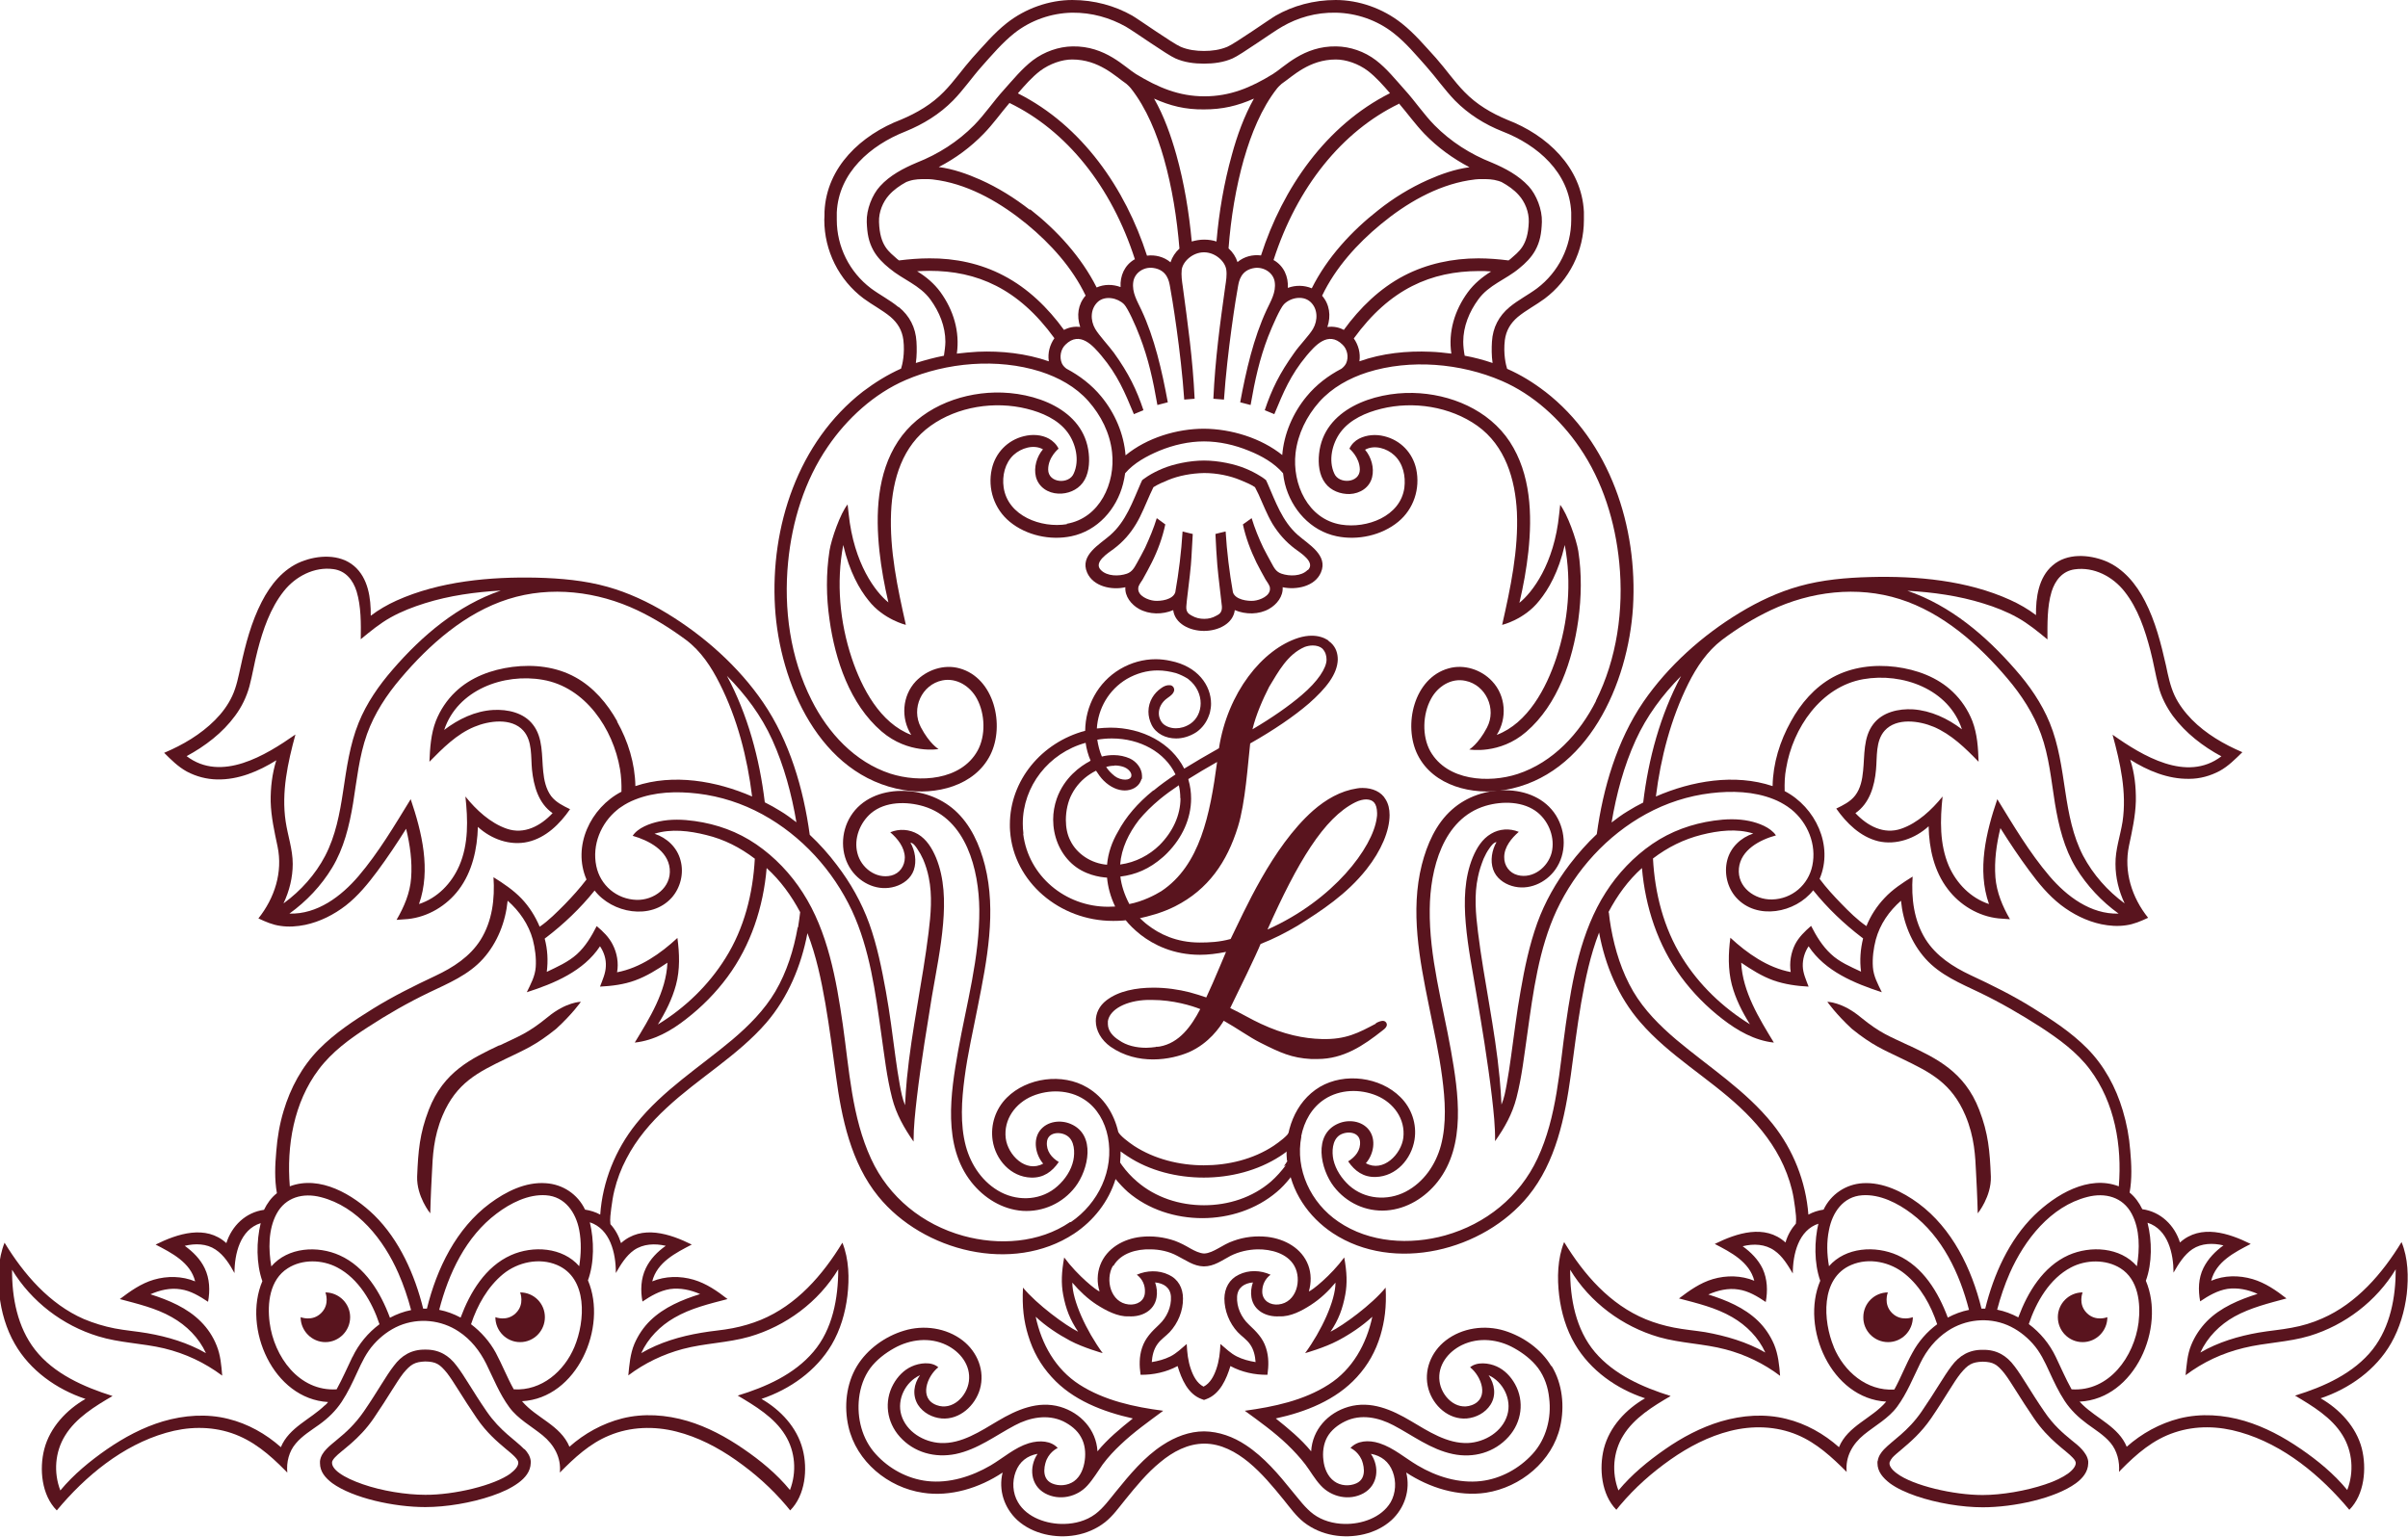
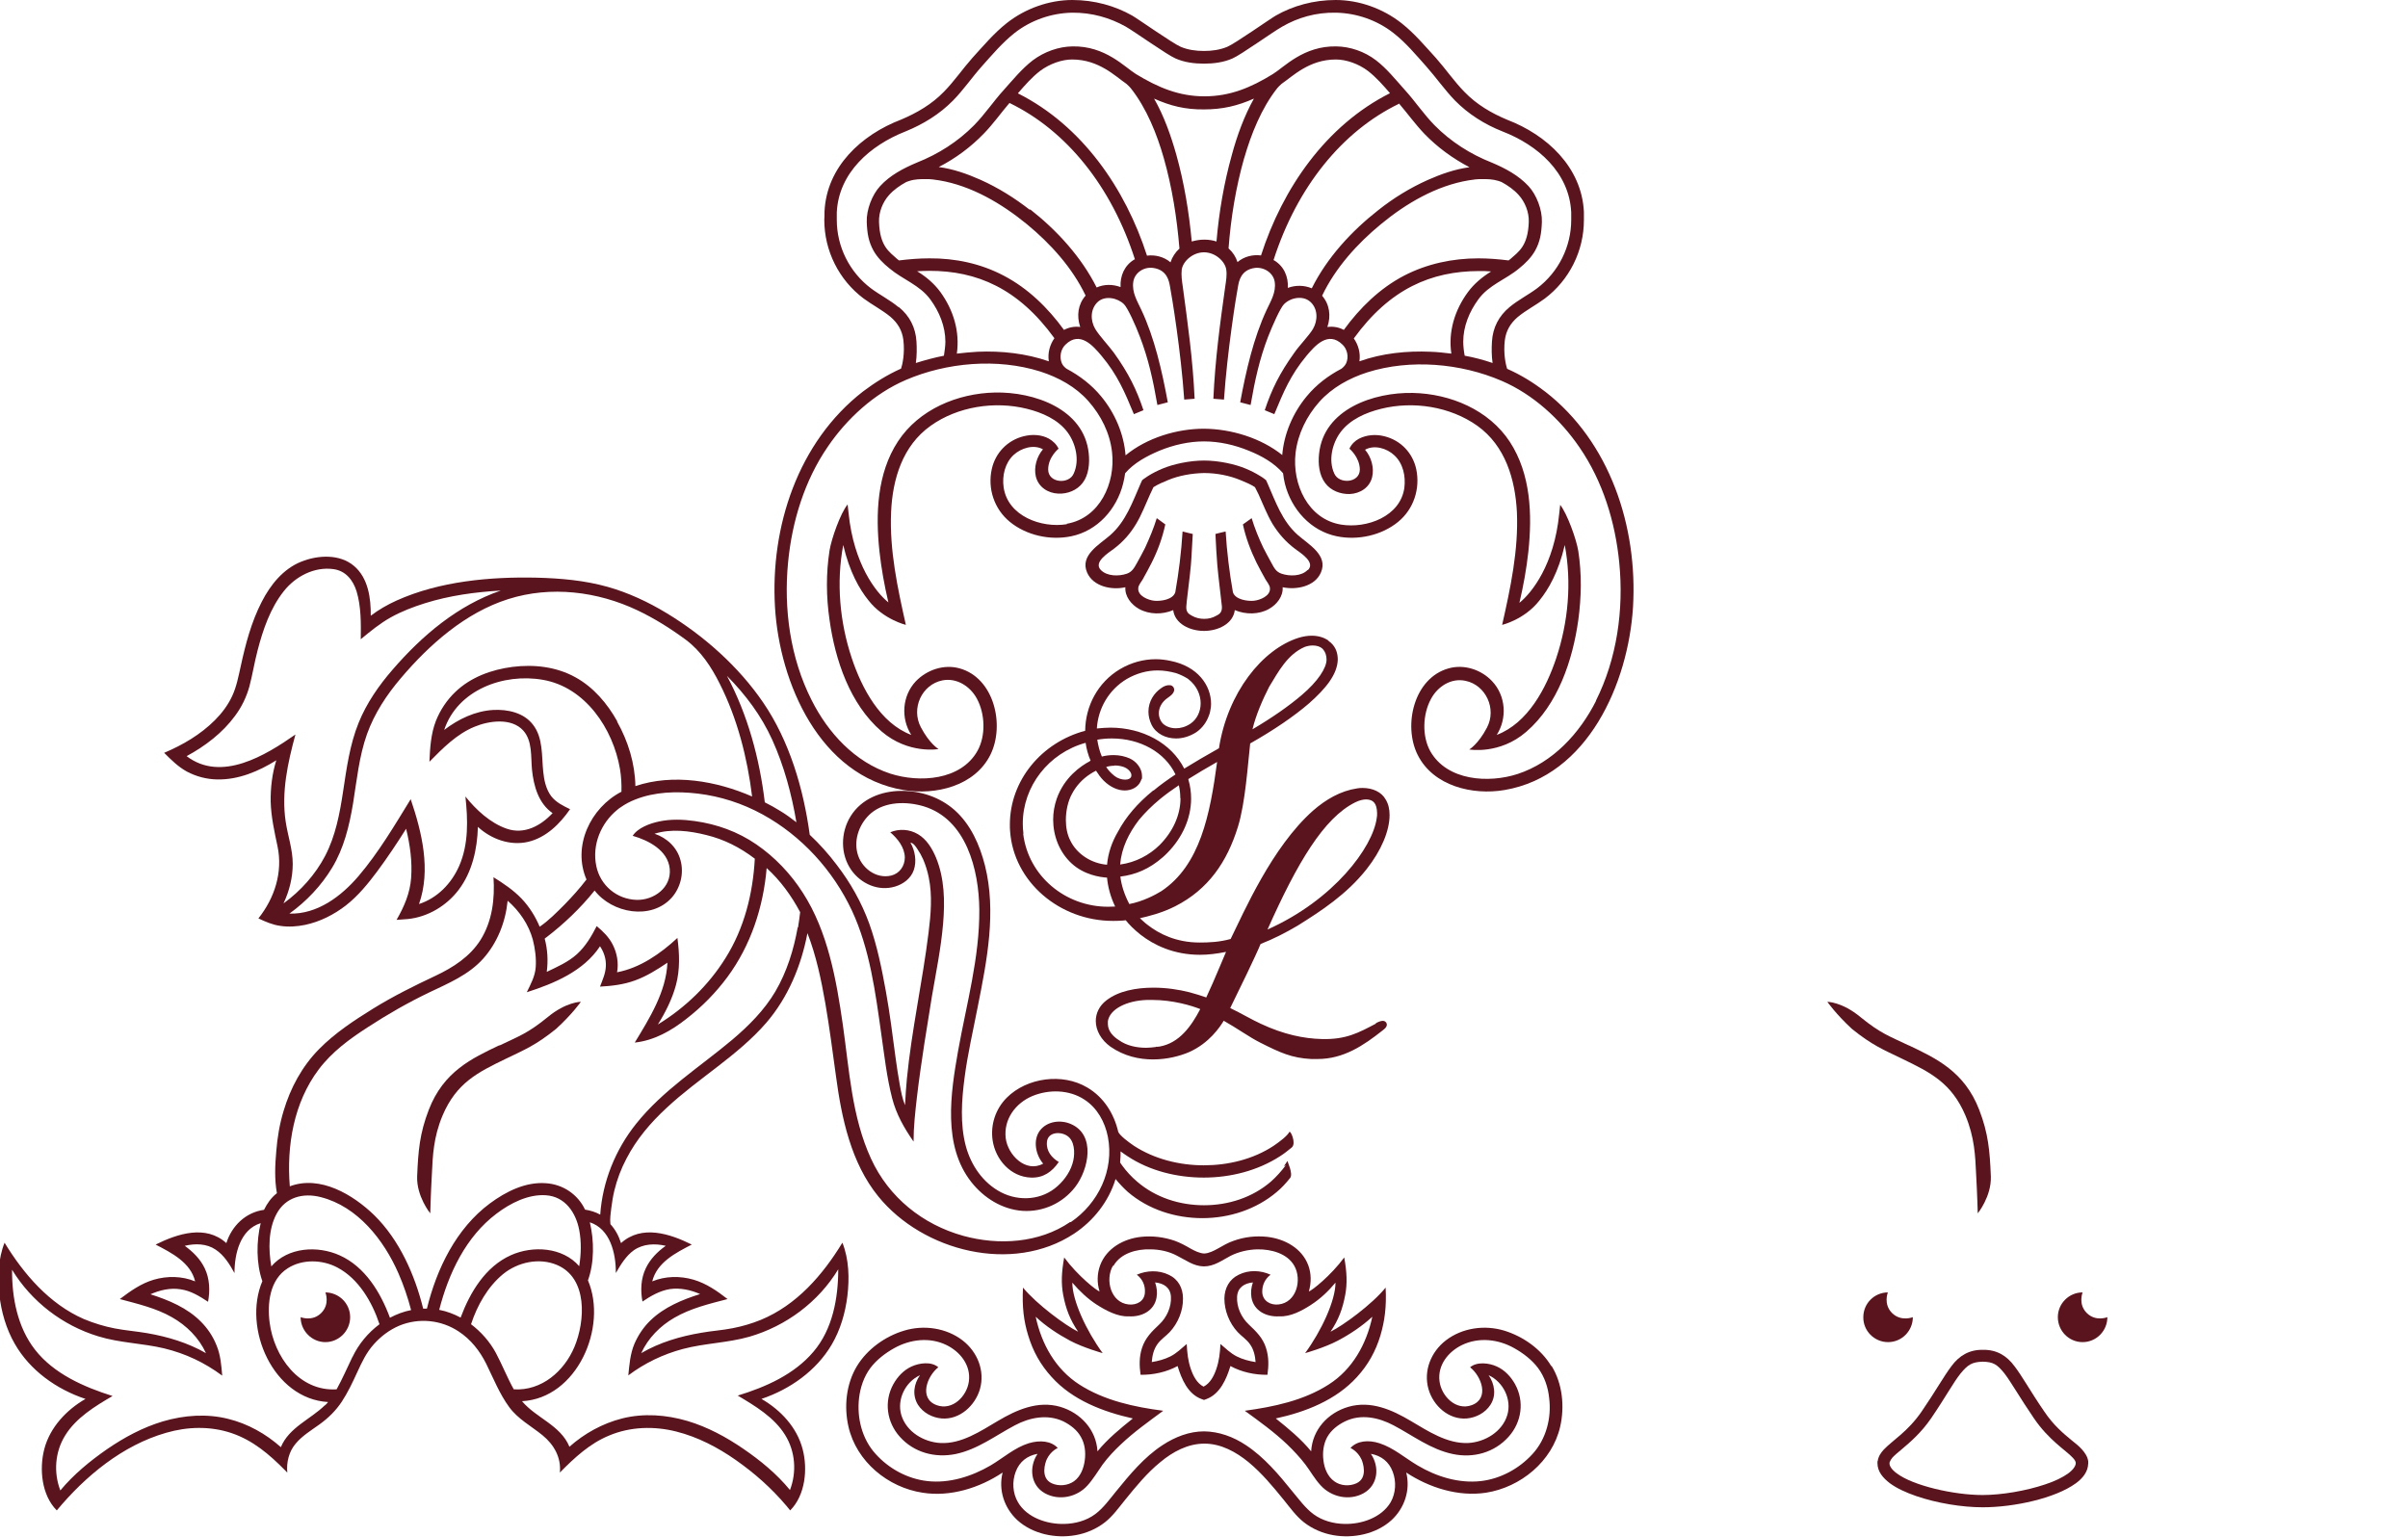
<svg xmlns="http://www.w3.org/2000/svg" width="115.74" height="73.87" viewBox="0 0 115.74 73.87" fill="#59141e">
  <path d="m62.38,25.72c-.75-.66-1.07-1.6-1.46-2.49-.03-.07-.07-.15-.07-.15,0,0-.16-.13-.27-.19-.22-.14-.46-.26-.7-.36-.52-.22-1.31-.39-2.01-.39h0c-.69,0-1.48.17-2,.39-.24.1-.48.22-.7.36-.11.07-.27.19-.27.19,0,0-.04.08-.07.15-.39.89-.71,1.83-1.46,2.49-.51.45-1.48.97-1.12,1.8.29.68,1.19.86,1.84.71-.03.44.28.83.65,1.04.5.28,1.14.28,1.65.06.08.65.79,1,1.48,1s1.4-.35,1.48-1c.52.22,1.16.22,1.65-.06.37-.21.68-.6.65-1.04.65.14,1.55-.03,1.84-.71.36-.83-.6-1.35-1.11-1.8Zm.47,1.68c-.3.31-.87.31-1.25.18-.27-.09-.36-.28-.49-.52-.13-.24-.27-.49-.39-.73-.22-.46-.41-.93-.56-1.42l-.42.3c.14.65.37,1.25.65,1.83.14.28.29.55.44.82.07.12.21.28.21.42.03.37-.48.57-.77.6-.3.03-.9-.05-1.01-.41-.17-.96-.29-1.95-.35-2.92-.11.02-.49.12-.49.12.03.59.05,1.02.09,1.49.04.51.21,1.83.22,1.99.02.29-.13.38-.25.44-.21.12-.39.16-.6.16s-.4-.04-.61-.16c-.12-.07-.27-.15-.25-.44,0-.16.18-1.48.22-1.99.04-.47.05-.9.09-1.49,0,0-.39-.09-.49-.12-.06.98-.18,1.96-.35,2.92-.11.36-.7.44-1.01.41-.29-.03-.8-.23-.77-.6,0-.14.14-.3.21-.42.15-.27.3-.54.44-.82.29-.58.51-1.18.65-1.83l-.41-.3c-.15.49-.35.96-.56,1.42-.12.25-.26.49-.39.73-.13.23-.23.43-.49.52-.38.13-.95.13-1.25-.18-.37-.38.38-.83.63-1.02.44-.33.79-.73,1.07-1.2.27-.45.45-.94.67-1.42.05-.1.16-.34.16-.34.22-.14.46-.24.7-.34.5-.21,1.13-.33,1.74-.34.61,0,1.24.13,1.74.34.24.1.49.2.7.34,0,0,.12.24.17.34.22.48.4.96.67,1.42.29.47.64.87,1.08,1.2.25.19,1,.64.63,1.02Z" />
  <path d="m74.27,18.83c-.57-.44-1.17-.81-1.83-1.1-.06-.18-.19-.72-.11-1.38.06-.46.27-.81.62-1.11.4-.33.87-.57,1.29-.88,1.19-.89,1.89-2.3,1.89-3.78,0-.13,0-.27,0-.4-.11-2.15-1.78-3.69-3.68-4.42-.77-.32-1.48-.74-2.06-1.34-.5-.51-.9-1.1-1.37-1.63-.53-.58-1.03-1.18-1.65-1.67C66.46.4,65.31,0,64.2,0c-1.06,0-2.06.28-2.88.75-.28.16-1.95,1.34-2.33,1.5-.36.15-.74.2-1.12.2-.38,0-.77-.05-1.12-.2-.38-.16-2.05-1.34-2.33-1.5C53.59.28,52.6,0,51.54,0c-1.1,0-2.25.4-3.15,1.11-.62.49-1.12,1.09-1.65,1.67-.47.53-.87,1.12-1.37,1.63-.58.6-1.3,1.02-2.06,1.34-1.91.73-3.58,2.27-3.68,4.42,0,.13,0,.27-.01.4,0,1.48.7,2.89,1.89,3.78.42.31.89.55,1.29.88.35.3.56.65.62,1.11.08.66-.05,1.2-.11,1.38-.65.29-1.26.67-1.83,1.1-3.13,2.43-4.46,6.51-4.23,10.37.22,3.65,2.15,8.11,6.18,8.79,1.54.26,3.42-.19,4.17-1.69.71-1.42.19-3.7-1.48-4.16-.75-.21-1.57.07-2.1.62-.66.7-.73,1.78-.22,2.58-1.5-.57-2.38-2.25-2.86-3.69-.58-1.74-.75-3.64-.41-5.44.3,1.29.78,2.13,1.22,2.67.71.91,1.79,1.17,1.79,1.17-.4-1.78-.79-3.59-.71-5.42.07-1.59.55-3.19,1.9-4.15,1.3-.93,3.08-1.2,4.62-.82.73.18,1.5.51,1.96,1.13.4.54.59,1.35.3,1.98-.22.54-1.23.47-1.23-.19,0-.6.5-1,.5-1-.1-.21-.27-.37-.46-.48-.36-.2-.81-.22-1.21-.12-.78.19-1.37.8-1.54,1.58-.21.94.12,1.92.86,2.53.8.66,1.95.91,2.96.7,1.26-.26,2.18-1.3,2.49-2.52.04-.17.08-.34.1-.51.43-.5,1.05-.83,1.64-1.08.68-.28,1.42-.45,2.15-.45.74,0,1.48.17,2.16.45.6.24,1.21.58,1.64,1.08.02.17.05.35.09.51.31,1.22,1.23,2.26,2.49,2.52,1.01.21,2.16-.04,2.96-.7.74-.61,1.06-1.59.86-2.53-.17-.78-.75-1.39-1.54-1.58-.4-.1-.84-.07-1.21.12-.19.1-.36.26-.46.48,0,0,.49.4.5,1,0,.66-1.01.72-1.23.19-.29-.63-.1-1.44.3-1.98.46-.62,1.23-.95,1.96-1.13,1.54-.38,3.31-.11,4.62.82,1.34.96,1.82,2.57,1.9,4.15.08,1.83-.31,3.65-.71,5.42,0,0,1.07-.25,1.79-1.17.44-.54.92-1.37,1.22-2.67.34,1.8.17,3.7-.41,5.44-.48,1.44-1.36,3.12-2.86,3.69.51-.8.44-1.88-.22-2.58-.52-.56-1.35-.83-2.09-.62-1.67.46-2.2,2.74-1.49,4.16.75,1.5,2.64,1.95,4.17,1.69,4.02-.68,5.95-5.14,6.18-8.79.23-3.86-1.1-7.95-4.23-10.37Zm-31.09-4.07c-.41-.34-.89-.58-1.32-.9-1.03-.78-1.64-2-1.64-3.29,0-.12,0-.24,0-.36.09-1.91,1.62-3.23,3.3-3.89.86-.35,1.64-.83,2.29-1.49.5-.51.9-1.1,1.38-1.64.5-.56.98-1.13,1.57-1.6.79-.62,1.77-.96,2.77-.98.96-.01,1.83.25,2.58.67.45.26,1.99,1.36,2.39,1.53.43.19.9.25,1.37.25.46,0,.94-.06,1.37-.25.4-.17,1.94-1.28,2.39-1.53.74-.43,1.62-.69,2.58-.67,1,.02,1.98.36,2.77.98.59.46,1.07,1.04,1.57,1.6.47.53.88,1.12,1.38,1.64.65.66,1.43,1.15,2.29,1.49,1.68.65,3.21,1.97,3.3,3.89,0,.12,0,.24,0,.36,0,1.29-.61,2.51-1.64,3.29-.43.32-.91.56-1.32.9-.52.43-.81.99-.85,1.66-.02.32-.02.69.03,1.03-.44-.15-.89-.27-1.34-.35-.04-.2-.07-.47-.07-.67,0-.74.29-1.44.72-2.03.51-.71,1.33-.96,1.97-1.5.3-.24.58-.52.77-.86.23-.42.3-.81.32-1.37.02-.59-.26-1.31-.64-1.72-.48-.52-1.12-.86-1.76-1.13-1.04-.41-1.98-1.01-2.76-1.8-.52-.53-.93-1.15-1.43-1.7-.44-.49-.86-1.02-1.38-1.42-.56-.43-1.25-.66-1.91-.67-1.58-.03-2.51,1-3.05,1.33-1.07.66-2.07,1.07-3.29,1.07-1.22,0-2.22-.42-3.29-1.07-.54-.33-1.47-1.36-3.05-1.33-.66.01-1.35.25-1.91.67-.53.41-.95.93-1.39,1.42-.5.55-.91,1.17-1.43,1.7-.78.79-1.72,1.39-2.76,1.8-.64.27-1.29.61-1.76,1.13-.38.41-.66,1.13-.64,1.72.02.56.09.95.32,1.37.19.34.47.62.77.86.64.54,1.46.8,1.97,1.5.43.59.72,1.29.72,2.03,0,.19-.04.47-.07.67-.46.09-.9.21-1.35.35.05-.34.05-.71.03-1.03-.04-.67-.33-1.24-.85-1.66Zm26.58,2.24c-.34-.04-.67-.08-1-.09-1.13-.05-2.33.07-3.42.46.06-.39-.05-.79-.27-1.1,1.74-2.4,3.73-3.23,6.01-3.24.2,0,.4,0,.59.02-.43.27-.82.59-1.12,1-.63.86-.95,1.9-.79,2.96Zm-6.21-2.79c.64-1.34,1.69-2.5,2.82-3.43,1.21-1,2.66-1.85,4.22-2.11.23-.04.42-.06.61-.06.3,0,.54,0,.83.09.05.02.08.03.14.05.31.17.6.37.83.63.29.32.5.81.48,1.3-.04,1.15-.49,1.42-.88,1.77-.03.02-.06.05-.09.07-.48-.06-.97-.1-1.45-.1-1.24,0-2.47.26-3.57.83-1.17.61-2.13,1.55-2.9,2.61-.22-.12-.49-.18-.79-.14.18-.53.11-1.09-.26-1.51Zm-5.68-2.69h0c-.21,0-.41.04-.59.09-.13-1.41-.36-2.81-.74-4.17-.26-.92-.59-1.86-1.07-2.7.78.35,1.5.53,2.4.52.89,0,1.61-.17,2.4-.52-.47.84-.81,1.78-1.06,2.7-.38,1.36-.62,2.76-.74,4.17-.18-.06-.38-.09-.59-.09h0Zm-5.94,4.2c-.3-.04-.56.02-.79.14-.77-1.06-1.73-2-2.9-2.61-1.1-.58-2.33-.84-3.57-.83-.49,0-.97.04-1.46.1-.03-.02-.06-.05-.09-.07-.38-.35-.83-.61-.87-1.77-.02-.49.19-.98.48-1.3.23-.26.52-.46.83-.63.07-.02.09-.03.14-.05.28-.09.53-.09.83-.09.19,0,.38.02.61.06,1.56.26,3.01,1.12,4.22,2.11,1.14.94,2.18,2.09,2.82,3.43-.37.42-.44.97-.26,1.51Zm-1.52,1.65c-1.09-.38-2.28-.51-3.42-.46-.33.02-.67.05-1,.09.15-1.06-.16-2.09-.79-2.96-.3-.41-.69-.74-1.12-1,.2-.01.4-.02.59-.02,2.28,0,4.27.84,6.01,3.24-.22.31-.33.71-.27,1.1Zm-.91-7.28c-.73-.57-1.53-1.07-2.38-1.45-.63-.28-1.31-.52-2-.61.8-.41,1.53-.95,2.16-1.6.45-.46.82-.99,1.24-1.48,2.73,1.32,4.9,4,6.03,7.52,0,0-.01,0-.02,0-.48.28-.7.79-.67,1.33-.38-.14-.79-.14-1.15.02-.74-1.47-1.91-2.75-3.2-3.76Zm-.57-5.61c.33-.38.66-.76,1.06-1.07.47-.35,1.06-.55,1.54-.55,1.29,0,2.08.81,2.61,1.17.09.08.17.16.21.21.76.96,1.26,2.21,1.59,3.37.4,1.41.63,2.88.75,4.34-.2.18-.35.41-.43.66-.32-.27-.74-.37-1.13-.32-1.04-3.23-3.12-6.25-6.2-7.8Zm10.87,3.13c.33-1.15.83-2.41,1.59-3.37.04-.05.12-.13.21-.21.53-.36,1.32-1.17,2.61-1.17.48,0,1.08.2,1.54.55.4.31.73.69,1.06,1.07-3.08,1.55-5.16,4.57-6.2,7.8-.4-.05-.81.05-1.13.32-.08-.25-.22-.47-.43-.66.11-1.46.35-2.93.75-4.34Zm7.43-2.65c.42.49.79,1.01,1.24,1.48.63.65,1.36,1.18,2.16,1.6-.69.09-1.37.33-2,.61-.85.38-1.65.87-2.38,1.45-1.29,1.01-2.46,2.28-3.2,3.76-.36-.15-.77-.16-1.15-.02.03-.54-.19-1.05-.67-1.33,0,0-.01,0-.02,0,1.13-3.52,3.3-6.2,6.03-7.52Zm-15.95,20.24c-1.23.2-2.84-.39-3.04-1.77-.08-.55.06-1.17.48-1.56.36-.33.96-.52,1.41-.27-.3.35-.45.87-.34,1.32.13.5.58.79,1.08.81.44.02.9-.16,1.17-.52.29-.38.34-.94.29-1.41-.22-2.15-2.64-2.97-4.51-2.93-1.8.04-3.65.81-4.66,2.35-1.01,1.54-1.08,3.5-.89,5.28.09.83.24,1.65.43,2.46-.61-.49-1.66-1.85-1.91-4.26l-.05-.45c-.35.43-.78,1.66-.87,2.22-.17,1.1-.16,2.22,0,3.32.27,1.94.98,4.06,2.5,5.37,1.29,1.11,2.74.85,2.74.85,0,0-.43-.25-.85-1.05-.48-.91.05-2.05,1.03-2.25.69-.14,1.34.28,1.66.87.4.73.44,1.79.03,2.52-.8,1.42-2.79,1.54-4.19,1.09-1.71-.56-2.99-1.96-3.78-3.53-1.03-2.03-1.35-4.39-1.13-6.64.19-1.96.79-3.92,1.91-5.55.92-1.35,2.23-2.55,3.74-3.2,1.97-.85,4.41-1.06,6.47-.41.87.28,1.7.73,2.31,1.42.61.69,1.04,1.54,1.14,2.46.17,1.48-.59,3.17-2.18,3.44Zm10.37-3.31c-1.04-.84-2.48-1.27-3.78-1.28h0c-1.29,0-2.74.43-3.77,1.28-.08-1.03-.51-2.03-1.17-2.83-.46-.56-1.04-1-1.66-1.33-.06-.04-.17-.13-.23-.26-.13-.3-.06-.68.17-.9.7-.69,1.34.07,1.73.53.78.93,1.12,1.75,1.56,2.81l.46-.19c-.33-.99-.71-1.77-1.42-2.76-.25-.34-.72-.84-.9-1.15-.24-.41-.24-.97.14-1.31.35-.3.94-.18,1.25.13.18.19.55,1,.76,1.56.41,1.07.63,2.07.84,3.28l.5-.13c-.28-1.52-.64-3.1-1.27-4.44-.2-.43-.46-.84-.39-1.34.06-.45.51-.74.95-.68.69.09.77.66.81.86.1.52.53,3.14.69,5.47l.5-.04c-.09-1.93-.33-3.6-.57-5.39-.04-.27-.08-.55-.05-.82.06-.4.53-.83,1.07-.83.54,0,1.01.43,1.07.83.04.27-.01.55-.05.82-.25,1.79-.48,3.46-.57,5.39l.51.04c.16-2.33.58-4.95.68-5.47.04-.2.12-.77.81-.86.44-.05.89.24.95.68.07.5-.19.91-.39,1.34-.63,1.35-.99,2.93-1.27,4.44l.5.13c.21-1.21.43-2.21.84-3.28.22-.56.58-1.37.76-1.56.31-.32.9-.44,1.26-.13.38.33.38.9.14,1.31-.18.31-.66.8-.9,1.15-.71.99-1.09,1.77-1.42,2.76l.46.19c.44-1.06.77-1.87,1.55-2.81.39-.46,1.03-1.22,1.73-.53.23.22.31.6.17.9-.06.12-.17.22-.23.26-.63.33-1.2.76-1.67,1.33-.66.8-1.09,1.8-1.17,2.83Zm15.07,11.79c-.79,1.57-2.07,2.97-3.78,3.53-1.39.45-3.38.33-4.19-1.09-.41-.73-.37-1.79.03-2.52.32-.6.97-1.02,1.66-.87.97.2,1.51,1.34,1.03,2.25-.42.8-.85,1.05-.85,1.05,0,0,1.46.26,2.74-.85,1.52-1.31,2.23-3.44,2.5-5.37.15-1.1.17-2.22,0-3.32-.09-.56-.53-1.79-.87-2.22l-.05.45c-.24,2.41-1.3,3.77-1.91,4.26.19-.81.34-1.63.43-2.46.19-1.78.12-3.73-.89-5.28-1.01-1.54-2.86-2.31-4.66-2.35-1.87-.04-4.29.77-4.51,2.93-.05.47,0,1.02.3,1.41.27.36.73.53,1.17.52.5-.02.96-.31,1.08-.81.11-.45-.04-.97-.34-1.32.45-.25,1.05-.07,1.41.27.42.39.55,1,.48,1.56-.19,1.38-1.81,1.97-3.04,1.77-1.6-.26-2.36-1.96-2.19-3.44.11-.92.53-1.77,1.14-2.46.62-.69,1.44-1.14,2.31-1.42,2.06-.65,4.49-.44,6.46.41,1.51.65,2.82,1.85,3.74,3.2,1.12,1.63,1.72,3.59,1.91,5.55.22,2.25-.11,4.61-1.13,6.64Z" />
  <path d="m74.56,65.67c-.49-.82-1.35-1.42-2.25-1.7-.95-.29-2.03-.14-2.82.47-.71.55-1.08,1.46-.83,2.34.23.8.97,1.48,1.84,1.41.45-.04.89-.27,1.14-.66.29-.45.2-1-.09-1.42.7.32,1.12,1.16.9,1.91-.24.81-1.08,1.31-1.89,1.35-1,.04-1.92-.57-2.75-1.06-.91-.54-1.92-.99-3-.68-.99.29-1.73,1.1-1.79,2.14-.49-.6-1.1-1.1-1.7-1.58,1.43-.31,2.89-.88,3.9-1.99.54-.59.9-1.24,1.13-2,.2-.68.3-1.37.25-2.3-.66.81-2.04,1.82-2.65,2.12.39-.58.58-1.09.71-1.78.1-.54.08-1.08-.05-1.79-.64.87-1.57,1.61-1.7,1.63.12-.41.12-.86-.03-1.26-.31-.82-1.13-1.26-1.96-1.36-.55-.06-1.11,0-1.63.19-.27.09-.5.23-.75.37-.2.11-.43.23-.66.24-.23-.01-.46-.13-.66-.24-.24-.14-.48-.27-.75-.37-.52-.18-1.08-.25-1.63-.19-.83.09-1.65.54-1.96,1.36-.15.4-.16.85-.03,1.26-.13-.02-1.06-.76-1.7-1.63-.13.71-.15,1.25-.05,1.79.13.69.33,1.2.72,1.78-.61-.3-1.99-1.32-2.65-2.12-.05.93.04,1.62.25,2.3.23.76.59,1.41,1.13,2,1,1.11,2.47,1.67,3.9,1.99-.6.48-1.21.98-1.7,1.58-.06-1.04-.81-1.85-1.79-2.14-1.07-.31-2.09.14-3,.68-.83.49-1.75,1.11-2.75,1.06-.81-.04-1.65-.54-1.89-1.35-.22-.75.2-1.59.9-1.91-.3.42-.38.96-.1,1.42.25.39.69.62,1.14.66.87.07,1.61-.62,1.84-1.41.25-.88-.12-1.79-.83-2.34-.79-.61-1.88-.76-2.82-.47-.9.27-1.76.88-2.26,1.7-.52.86-.63,1.94-.41,2.91.38,1.68,1.9,2.93,3.57,3.18,1.33.21,2.73-.23,3.84-.97-.21.84.08,1.71.71,2.29.74.67,1.84.89,2.8.72.51-.09,1-.3,1.41-.62.38-.3.67-.71.97-1.08.52-.64,1.05-1.29,1.69-1.81.6-.5,1.32-.89,2.12-.89.8,0,1.52.4,2.12.89.64.53,1.17,1.17,1.69,1.81.3.37.59.78.97,1.08.41.32.9.53,1.41.62.96.17,2.06-.05,2.8-.72.63-.58.92-1.45.71-2.29,1.11.73,2.5,1.17,3.83.97,1.67-.26,3.19-1.51,3.57-3.18.22-.97.11-2.06-.41-2.91Zm-21.04-4.82c.35-.61,1.12-.81,1.77-.79.44,0,.9.1,1.29.31.42.21.79.5,1.28.51h0s0,0,0,0h0c.5,0,.87-.29,1.29-.51.4-.2.85-.3,1.29-.31.65-.01,1.43.19,1.77.79.38.67.11,1.77-.76,1.86-.39.04-.76-.17-.78-.59-.01-.33.13-.64.4-.84-.48-.22-1.05-.24-1.53,0-.46.22-.68.65-.69,1.14,0,.59.24,1.19.64,1.62.19.2.43.35.59.58.18.25.25.56.27.86-.31-.05-.62-.13-.9-.27-.3-.15-.54-.39-.79-.6-.02.42-.06.81-.2,1.21-.11.32-.29.68-.61.84-.32-.16-.5-.52-.61-.84-.14-.4-.18-.79-.2-1.21-.25.21-.49.45-.79.6-.28.14-.59.22-.89.27.02-.3.09-.61.27-.86.16-.23.4-.38.59-.58.4-.43.65-1.03.64-1.62,0-.5-.23-.93-.69-1.14-.48-.23-1.05-.21-1.53,0,.27.2.41.51.39.84-.01.42-.38.63-.78.59-.87-.09-1.14-1.19-.76-1.86Zm-5.91,9.6c-.91.53-1.98.87-3.04.75-.95-.11-1.84-.59-2.48-1.3-.66-.72-.91-1.74-.8-2.69.06-.51.23-1.02.54-1.44.3-.4.72-.72,1.15-.96.77-.43,1.71-.54,2.51-.15.66.32,1.18.97,1.08,1.74-.09.72-.79,1.43-1.55,1.15-.87-.32-.46-1.4.08-1.82-.33-.29-.91-.21-1.28-.04-.38.17-.68.49-.88.85-.46.83-.32,1.83.31,2.53.68.76,1.69,1.03,2.68.83,1.06-.22,1.92-.89,2.85-1.38.71-.38,1.57-.55,2.33-.19.34.17.67.42.85.76.19.33.23.74.18,1.11-.05.38-.2.78-.52,1.01-.3.21-.72.25-1.06.1-.58-.26-.31-1.02-.25-1.15.19-.41.53-.55.53-.55-.31-.34-.85-.39-1.39-.23-.68.21-1.23.71-1.84,1.07Zm19.23,1.77c-.44.74-1.4,1.06-2.22,1.04-.53-.01-1.07-.16-1.49-.47-.4-.3-.69-.71-1.01-1.09-.66-.82-1.36-1.65-2.24-2.23-.6-.4-1.29-.65-2-.66h0c-.71,0-1.39.26-2,.66-.89.58-1.58,1.42-2.24,2.23-.31.38-.61.8-1,1.09-.43.32-.97.46-1.49.47-.82.02-1.79-.3-2.22-1.04-.26-.44-.29-1-.11-1.47.18-.48.55-.77,1.05-.86-.42.63-.35,1.51.36,1.9.68.37,1.54.18,2.04-.38.28-.31.49-.67.73-1.01.26-.35.56-.67.87-.96.63-.6,1.34-1.1,2.04-1.62-1.39-.18-2.83-.49-4.03-1.26-1.15-.74-1.82-1.95-2.1-3.26.48.45,1.07.84,1.65,1.15.64.34,1.57.6,1.57.6-.79-1.08-1.46-2.53-1.46-3.39.35.41.74.78,1.19,1.07.43.27,1,.58,1.52.55.6.04,1.23-.25,1.34-.91.04-.24.01-.49-.07-.72.41.04.73.24.76.68.03.5-.2,1-.56,1.34-.36.34-.67.64-.83,1.13-.14.43-.13.85-.07,1.29.61.01,1.25-.13,1.78-.42.19.62.49,1.35,1.16,1.59l.11.04.11-.04c.66-.24.97-.97,1.16-1.59.53.29,1.17.43,1.78.42.06-.44.07-.86-.07-1.29-.15-.48-.47-.79-.83-1.13-.36-.34-.59-.84-.56-1.34.03-.44.35-.64.76-.68-.08.23-.11.48-.07.72.11.66.74.95,1.34.91.53.03,1.09-.27,1.52-.55.45-.29.84-.66,1.18-1.07,0,.86-.67,2.31-1.46,3.39,0,0,.93-.26,1.57-.6.59-.31,1.17-.7,1.66-1.15-.28,1.31-.95,2.53-2.1,3.26-1.2.77-2.64,1.07-4.03,1.26.7.51,1.41,1.02,2.04,1.62.31.3.61.62.87.96.25.33.45.7.74,1.01.51.56,1.37.75,2.05.38.71-.39.79-1.27.36-1.9.5.09.87.38,1.05.86.18.47.15,1.03-.1,1.47Zm6.82-2.32c-.64.7-1.53,1.19-2.48,1.3-1.06.12-2.13-.21-3.04-.75-.61-.36-1.16-.85-1.84-1.07-.53-.17-1.07-.12-1.39.23,0,0,.34.14.53.55.06.13.33.89-.25,1.15-.34.15-.76.12-1.06-.1-.32-.23-.48-.63-.52-1.01-.05-.37,0-.78.18-1.11.19-.34.51-.59.86-.76.76-.37,1.61-.19,2.33.19.93.49,1.79,1.16,2.85,1.38.99.21,2-.07,2.68-.83.63-.7.77-1.7.31-2.53-.2-.36-.5-.68-.88-.85-.37-.17-.95-.24-1.28.04.54.42.95,1.5.08,1.82-.76.28-1.46-.43-1.55-1.15-.1-.77.42-1.42,1.08-1.74.81-.39,1.75-.28,2.51.15.43.24.85.56,1.15.96.31.42.48.93.53,1.44.12.95-.14,1.97-.8,2.69Z" />
  <path d="m91.74,50.25c1.32.63,2.68,1.26,3.39,3.1.44,1.14.51,1.98.56,3.21.03.96-.63,1.77-.63,1.77,0,0-.02-.86-.08-1.92-.04-.83-.07-1.73-.51-2.78-.67-1.58-1.7-2.08-3.04-2.73-.93-.45-1.44-.65-2.42-1.44-.76-.7-1.18-1.3-1.18-1.3,0,0,.71,0,1.6.74.97.79,1.38.91,2.32,1.36Z" />
  <path d="m100.1,62.13s-.23.56.2.99c.43.43.99.2.99.2,0,.66-.53,1.2-1.19,1.2s-1.19-.54-1.19-1.2.54-1.19,1.19-1.19Z" />
  <path d="m90.74,62.13s-.23.56.2.99c.43.43,1,.2,1,.2,0,.66-.53,1.2-1.19,1.2s-1.2-.54-1.19-1.2c0-.66.53-1.19,1.19-1.19Z" />
  <path d="m90.24,70.24s0,.07,0,.1c0,.41.27.71.59.96.34.25.78.45,1.27.62.99.34,2.2.54,3.2.54,1.5,0,3.48-.43,4.47-1.15.33-.24.59-.55.6-.96,0-.03,0-.07,0-.1-.03-.23-.16-.41-.3-.57-.14-.16-.32-.3-.52-.46-.39-.32-.86-.72-1.29-1.36-.68-.99-1.06-1.7-1.44-2.19-.37-.5-.85-.79-1.51-.78-.66-.01-1.14.28-1.51.78-.38.5-.76,1.2-1.44,2.19-.66.96-1.38,1.37-1.81,1.82-.14.15-.27.33-.3.57Zm.58.1v-.03s.04-.12.14-.24c.1-.11.27-.25.46-.41.39-.33.92-.78,1.4-1.48.69-1.01,1.08-1.74,1.42-2.16.35-.42.54-.54,1.05-.56.52.01.7.13,1.05.56.33.43.73,1.15,1.42,2.16.72,1.06,1.55,1.55,1.86,1.89.11.11.14.19.15.24,0,0,0,.02,0,.03,0,.11-.09.29-.36.49-.26.19-.65.38-1.11.53-.92.31-2.09.51-3.01.51-1.38,0-3.34-.45-4.12-1.04-.26-.19-.36-.37-.35-.49Z" />
-   <path d="m61.89,55.83c.14,1.42.99,2.67,2.17,3.45,2.94,1.94,7.25.85,9.4-1.79,1.32-1.62,1.76-3.78,2.04-5.8.16-1.17.3-2.33.5-3.49.2-1.14.44-2.29.86-3.37.29,1.57.92,3.09,1.98,4.31,1.38,1.6,3.26,2.66,4.79,4.09.76.71,1.44,1.52,1.92,2.44.25.48.45,1,.58,1.53.07.28.11.57.15.86.03.25.07.51.04.76-.22.25-.4.56-.5.91-.99-.9-2.35-.45-3.4.07.77.4,1.67.86,1.9,1.77-.63-.26-1.34-.27-1.99-.08-.61.18-1.13.55-1.63.93.87.23,1.77.44,2.56.9.69.4,1.26.98,1.59,1.7-.89-.51-1.89-.8-2.89-.98-.5-.08-1.01-.12-1.51-.22-.46-.09-.91-.22-1.35-.4-1.72-.71-2.97-2.15-3.92-3.71-.32.8-.34,1.72-.24,2.56.1.82.34,1.64.76,2.35.74,1.26,2,2.15,3.37,2.6-.92.53-1.71,1.37-1.98,2.42-.24.95-.12,2.21.6,2.94.06-.07.12-.15.18-.22.72-.85,1.52-1.56,2.43-2.2.87-.61,1.83-1.11,2.86-1.37,1.07-.27,2.21-.24,3.23.19.93.39,1.67,1.08,2.37,1.78-.07-.73.28-1.34.83-1.79.54-.44,1.18-.78,1.6-1.35.47-.64.76-1.38,1.11-2.09.3-.62.73-1.16,1.32-1.55.85-.56,1.93-.67,2.86-.28.47.2.88.51,1.22.89.36.4.58.87.8,1.35.22.48.45.97.74,1.41.29.44.66.79,1.08,1.1.38.28.81.54,1.12.91.32.38.45.91.41,1.4.03-.03.06-.06.09-.1.76-.77,1.55-1.46,2.59-1.8,1.02-.34,2.11-.31,3.14-.01,2.1.6,3.88,2.09,5.25,3.73.73-.73.84-1.99.6-2.95-.27-1.04-1.07-1.89-1.98-2.41,1.38-.46,2.66-1.37,3.39-2.65.41-.72.65-1.54.75-2.36.09-.82.07-1.72-.25-2.5-.92,1.51-2.16,2.95-3.81,3.67-.47.21-.97.36-1.48.45-.52.1-1.05.14-1.57.23-.98.17-1.95.46-2.81.96.34-.74.94-1.34,1.64-1.73.78-.43,1.65-.64,2.5-.87-.5-.39-1.02-.75-1.63-.93-.65-.19-1.36-.19-1.99.08.23-.92,1.13-1.37,1.9-1.77-1.05-.52-2.4-.97-3.4-.07-.26-.83-.93-1.48-1.81-1.6-.15-.31-.35-.59-.61-.8.12-.66.09-1.35.03-2.02-.05-.65-.17-1.3-.36-1.93-.33-1.11-.89-2.15-1.71-2.98-.76-.77-1.68-1.37-2.6-1.94-.96-.6-1.97-1.1-3-1.58-.85-.4-1.66-.92-2.17-1.73-.56-.9-.69-1.97-.62-3.01-.48.3-.96.61-1.35,1.03-.37.39-.67.85-.87,1.35-.44-.3-.83-.69-1.2-1.07-.37-.38-.73-.77-1.05-1.2.68-1.6-.2-3.45-1.68-4.22-.01-.36,0-.73.07-1.09.32-1.94,1.67-3.93,3.71-4.29,1.89-.33,4.11.48,4.74,2.41-.68-.52-1.49-.9-2.35-.96-.69-.04-1.47.13-1.91.71-.49.64-.41,1.5-.49,2.25-.04.41-.12.84-.38,1.18-.23.3-.58.47-.91.63.49.7,1.16,1.36,2.02,1.57.86.2,1.78-.13,2.42-.72.02,1.06.26,2.16.92,3.02.58.77,1.48,1.31,2.44,1.41.18.01.37.03.55.04-.36-.62-.64-1.29-.7-2.01-.06-.8.05-1.6.24-2.37.44.7.9,1.39,1.39,2.05.44.6.92,1.18,1.51,1.64.57.44,1.24.78,1.95.93.39.08.79.11,1.19.05.37-.05.72-.2,1.06-.36-.78-.97-1.18-2.22-.92-3.46.15-.71.31-1.42.33-2.15.01-.67-.06-1.35-.27-1.99.84.53,1.82.94,2.84.92.51,0,1.01-.14,1.46-.38.42-.23.75-.57,1.09-.9-.89-.38-1.75-.88-2.43-1.57-.33-.34-.63-.73-.83-1.16-.21-.46-.31-.95-.41-1.43-.24-1.06-.51-2.13-1.01-3.1-.42-.82-1.03-1.57-1.9-1.93-.8-.32-1.85-.39-2.54.21-.68.58-.81,1.55-.8,2.39-.38-.29-.8-.53-1.24-.73-2.07-.94-4.49-1.16-6.74-1.1-1.14.03-2.3.13-3.4.44-1,.28-1.96.73-2.85,1.27-1.79,1.08-3.45,2.56-4.64,4.29-1.27,1.86-1.94,4.15-2.24,6.36-.47.44-.9.93-1.3,1.45-.66.87-1.19,1.8-1.56,2.82-.38,1.06-.61,2.16-.8,3.26-.19,1.04-.31,2.1-.46,3.15-.06.45-.13.9-.21,1.35-.06.33-.12.66-.25.97-.02-.43-.05-.85-.09-1.28-.22-2.36-.75-4.67-1.04-7.01-.11-.88-.19-1.79,0-2.66.06-.3.16-.59.27-.87.08-.18.17-.35.28-.5.07-.1.19-.28.34-.3-.22.39-.31.89-.16,1.32.14.4.5.67.9.79.79.24,1.63-.14,2.09-.79.54-.76.52-1.81.03-2.6-.52-.83-1.46-1.2-2.41-1.21-.95-.01-1.88.3-2.59.93-.77.68-1.2,1.67-1.45,2.65-.56,2.23-.11,4.56.34,6.77.23,1.15.49,2.29.64,3.45.14,1.07.22,2.21-.06,3.27-.25.93-.83,1.78-1.7,2.23-.87.45-1.96.37-2.71-.3-.36-.33-.65-.76-.76-1.24-.08-.38-.06-.94.3-1.18.33-.21.93-.18.98.3.04.43-.23.75-.57.96.32.47.74.77,1.33.75.98-.03,1.71-.86,1.86-1.79.12-.75-.14-1.52-.68-2.05-.97-.97-2.68-1.19-3.87-.49-1.21.72-1.72,2.19-1.58,3.55Zm18.91-23.33c-1,1.87-1.57,3.98-1.82,6.08-.26.13-.51.27-.75.42-.27.16-.52.35-.77.54.23-1.36.59-2.71,1.16-3.96.53-1.16,1.28-2.17,2.18-3.08Zm19.33,8.65c-.5-.96-.7-2.03-.86-3.09-.17-1.12-.32-2.26-.75-3.31-.39-.95-.98-1.8-1.65-2.56-1.42-1.63-3.12-3.08-5.19-3.79,1.23.07,2.47.24,3.65.61.56.17,1.12.39,1.64.68.52.29.98.67,1.44,1.05,0-.75-.02-1.57.2-2.3.17-.54.52-.99,1.11-1.07.93-.13,1.83.35,2.39,1.06.65.82.99,1.85,1.25,2.85.15.57.24,1.15.39,1.72.13.51.38.99.69,1.42.61.82,1.44,1.46,2.33,1.94-1.67,1.27-3.8-.03-5.23-1.04.37,1.36.69,2.76.48,4.18-.11.69-.35,1.34-.34,2.04,0,.65.16,1.3.44,1.89-.82-.6-1.51-1.38-1.99-2.28Zm-14.93-3.36c-1.82-.61-3.89-.25-5.61.5.23-1.86.72-3.74,1.56-5.43.4-.8.91-1.56,1.62-2.1.73-.55,1.51-1.03,2.33-1.42,1.92-.91,4.16-1.19,6.21-.54,2.06.65,3.8,2.19,5.17,3.81.68.8,1.26,1.69,1.62,2.68.39,1.07.49,2.21.67,3.33.18,1.08.44,2.16,1.01,3.1.53.86,1.23,1.61,2.05,2.2-1.34.04-2.49-.83-3.32-1.8-.97-1.14-1.73-2.43-2.51-3.7-.54,1.58-.98,3.4-.4,5.04-.88-.29-1.56-.99-1.93-1.83-.45-1.05-.42-2.23-.3-3.34-.52.64-1.2,1.28-1.99,1.55-.84.29-1.63-.14-2.2-.75.68-.47.92-1.3.99-2.09.06-.61-.03-1.38.42-1.88.57-.63,1.66-.47,2.35-.18.85.36,1.53,1.03,2.16,1.68-.02-.66-.06-1.33-.3-1.96-.21-.53-.53-1.01-.94-1.4-.74-.71-1.74-1.07-2.74-1.2-1.04-.13-2.11,0-3.03.5-.87.48-1.54,1.26-2.01,2.12-.53.95-.86,2.01-.88,3.1Zm4.35,7.32c-.13.52-.17,1.06-.1,1.6-.51-.24-1.04-.46-1.45-.85-.41-.38-.7-.86-.95-1.35-.3.26-.59.54-.77.89-.2.4-.28.88-.21,1.33-1.11-.21-2.09-.9-2.9-1.65-.1.75-.12,1.52.07,2.26.18.68.5,1.31.87,1.9-1.3-.8-2.44-1.89-3.25-3.19-.9-1.44-1.32-3.1-1.41-4.78.71-.54,1.47-.92,2.34-1.14.8-.2,1.68-.31,2.48-.06-.6.2-1.09.66-1.25,1.28-.16.62,0,1.32.43,1.8.99,1.1,2.85.74,3.7-.35.68.85,1.48,1.61,2.33,2.26.02.01.03.02.05.04Zm10.42,22.27c2.64-.14,4.13-3.55,3.17-5.81.31-.85.3-1.92.08-2.79.99.32,1.25,1.49,1.25,2.4.24-.42.51-.86.91-1.13.44-.29.99-.3,1.49-.18-.39.28-.74.64-.96,1.08-.25.5-.26,1.07-.16,1.61.4-.27.83-.52,1.31-.6.5-.07,1,.04,1.45.24-.88.28-1.78.65-2.44,1.32-.32.33-.58.72-.75,1.14-.19.46-.22.96-.27,1.45.84-.63,1.76-1.06,2.79-1.31,1.05-.26,2.14-.27,3.17-.58,1.71-.52,3.21-1.67,4.14-3.2,0,1.34-.26,2.76-1.1,3.84-.91,1.16-2.36,1.81-3.74,2.23.84.5,1.76,1.05,2.28,1.9.49.79.56,1.78.23,2.64-.63-.77-1.42-1.42-2.24-1.98-.83-.57-1.72-1.05-2.69-1.34-1.01-.3-2.1-.38-3.14-.12-.94.24-1.81.72-2.53,1.36-.39-.95-1.42-1.34-2.12-2.02-.05-.05-.11-.11-.16-.17Zm-2.46-3.72c.36-1.07,1-2.19,2.03-2.73.72-.38,1.68-.4,2.38.04.86.54.98,1.68.87,2.61-.21,1.63-1.41,3.33-3.22,3.21-.28-.5-.51-1.04-.76-1.56-.3-.63-.75-1.17-1.3-1.58Zm-1.52-.69c.16-.61.36-1.2.61-1.77.71-1.6,1.96-3.21,3.73-3.66.85-.22,1.7,0,2.13.81.4.75.39,1.7.25,2.52-.8-.92-2.23-1-3.29-.53-1.22.55-1.96,1.78-2.41,2.99-.32-.17-.66-.3-1.02-.37Zm-2.37.37c-.45-1.21-1.19-2.45-2.42-3-1.06-.47-2.49-.39-3.29.53-.1-.57-.12-1.17,0-1.74.16-.84.68-1.61,1.6-1.67.85-.06,1.71.38,2.37.88,1.48,1.11,2.31,2.88,2.76,4.63-.36.07-.7.2-1.02.37Zm-5.48,1.41c-.52-1.25-.65-3.31.84-3.94.86-.37,1.89-.14,2.59.44.75.61,1.24,1.5,1.54,2.41-.49.36-.9.83-1.19,1.37-.32.57-.55,1.19-.87,1.77-1.33.08-2.42-.87-2.91-2.04Zm-.73-5.97c-.21.87-.22,1.94.08,2.79-.96,2.26.53,5.66,3.17,5.81-.68.81-1.85,1.16-2.27,2.19-.72-.64-1.59-1.13-2.53-1.36-1.03-.26-2.12-.18-3.14.12-.97.29-1.87.77-2.69,1.34-.82.57-1.6,1.21-2.24,1.98-.33-.86-.26-1.85.23-2.64.52-.85,1.44-1.41,2.28-1.9-1.34-.42-2.71-1.02-3.64-2.11-.92-1.09-1.2-2.57-1.19-3.96.95,1.57,2.51,2.73,4.27,3.24,1.05.3,2.15.31,3.2.59.95.25,1.84.68,2.62,1.27-.04-.51-.09-1.03-.29-1.51-.18-.42-.44-.81-.77-1.13-.66-.64-1.53-1-2.39-1.27.45-.2.96-.32,1.45-.24.48.07.91.33,1.31.6.1-.54.08-1.1-.15-1.6-.21-.44-.57-.8-.96-1.08.52-.13,1.08-.11,1.53.21.39.27.64.7.88,1.1,0-.92.27-2.09,1.25-2.4Zm-10.1-14.93c.42-.8.95-1.53,1.61-2.12.16,1.87.76,3.7,1.88,5.23.56.76,1.23,1.44,1.98,2.02.72.56,1.55,1.04,2.48,1.14-.71-1.17-1.5-2.44-1.57-3.84.49.33.99.65,1.55.85.54.19,1.12.27,1.69.3-.12-.32-.27-.64-.28-.98-.01-.34.09-.68.28-.96.79,1.2,2.2,1.78,3.52,2.21-.19-.39-.4-.77-.43-1.21-.03-.44.03-.9.14-1.32.2-.74.64-1.37,1.21-1.87.1,1.02.49,2.02,1.18,2.79.7.78,1.67,1.18,2.59,1.62,1.02.49,2,1.06,2.95,1.67.87.57,1.73,1.19,2.36,2.03,1.2,1.6,1.55,3.67,1.39,5.62-1.46-.56-3.04.4-4.06,1.39-1.21,1.18-1.96,2.86-2.36,4.49-.03,0-.06,0-.09,0h0s-.06,0-.09,0c-.47-1.92-1.41-3.86-3.03-5.06-.76-.56-1.71-1.03-2.68-.97-.81.05-1.53.53-1.88,1.27-.27.04-.51.12-.73.24-.12-1.59-.73-3.12-1.72-4.36-1.29-1.61-3.06-2.73-4.63-4.05-.79-.67-1.54-1.42-2.07-2.32-.55-.94-.88-2-1.07-3.07-.04-.24-.08-.48-.1-.72Zm-14.77,10.78c.14-.72.51-1.39,1.13-1.79.74-.48,1.7-.5,2.5-.17.81.34,1.39,1.12,1.28,2.03-.1.79-.97,1.68-1.8,1.22.37-.42.51-1.13.15-1.6-.34-.44-.98-.52-1.47-.31-1.23.52-.86,2.2-.22,3.03.6.78,1.54,1.22,2.53,1.15.98-.07,1.86-.62,2.46-1.38,1.38-1.76,1-4.27.64-6.31-.4-2.25-1.05-4.5-1.02-6.8.02-1.9.62-4.34,2.68-4.96.81-.24,1.84-.23,2.52.33.54.45.83,1.22.66,1.92-.18.7-.9,1.27-1.63,1.08-.4-.1-.66-.46-.65-.87,0-.48.35-.91.7-1.21-.44-.18-.93-.15-1.33.09-.43.25-.69.68-.88,1.13-.41,1-.43,2.1-.34,3.17.1,1.18.34,2.34.53,3.51.13.75.25,1.5.37,2.25.13.86.26,1.73.36,2.6.08.7.16,1.42.15,2.12.46-.65.83-1.31,1.03-2.09.26-1.01.37-2.04.52-3.07.28-2,.55-4.09,1.41-5.94.91-1.94,2.42-3.6,4.3-4.63.97-.53,2.02-.87,3.11-1,1-.12,2.07-.09,3.02.29.23.09.45.21.66.35.06.04.13.09.19.14.79.64,1.22,1.69,1.01,2.7-.19.93-.98,1.61-1.94,1.63-.83.02-1.68-.59-1.59-1.5.09-.89,1.01-1.37,1.78-1.58-.26-.39-.85-.6-1.27-.69-.56-.12-1.15-.1-1.71-.02-1.06.15-2.07.51-2.96,1.12-.89.61-1.66,1.42-2.24,2.33-1.2,1.87-1.61,4.18-1.92,6.34-.31,2.16-.42,4.44-1.36,6.45-.86,1.84-2.48,3.15-4.44,3.7-1.69.47-3.64.36-5.13-.66-1.33-.9-2.09-2.51-1.78-4.1Z" />
  <path d="m24,50.25c-1.32.63-2.68,1.26-3.39,3.1-.44,1.14-.51,1.98-.56,3.21-.03.96.63,1.77.63,1.77,0,0,.02-.86.08-1.92.04-.83.07-1.73.51-2.78.67-1.58,1.7-2.08,3.04-2.73.93-.45,1.44-.65,2.42-1.44.77-.7,1.19-1.3,1.19-1.3,0,0-.71,0-1.6.74-.97.79-1.38.91-2.31,1.36Z" />
  <path d="m15.64,62.13s.23.56-.2.99-.99.2-.99.2c0,.66.54,1.2,1.19,1.2s1.19-.54,1.19-1.2-.54-1.19-1.2-1.19Z" />
-   <path d="m25,62.13s.23.56-.2.99c-.43.43-.99.2-.99.2,0,.66.53,1.2,1.19,1.2s1.19-.54,1.19-1.2c0-.66-.53-1.19-1.19-1.19Z" />
-   <path d="m25.2,69.67c-.43-.45-1.15-.86-1.81-1.82-.68-.99-1.06-1.7-1.44-2.19-.37-.5-.85-.79-1.51-.78-.66-.01-1.14.28-1.51.78-.39.5-.76,1.2-1.44,2.19-.44.64-.9,1.04-1.29,1.36-.19.16-.37.3-.52.46-.14.15-.27.33-.3.57,0,.04,0,.07,0,.1,0,.41.26.71.59.96,1,.72,2.97,1.15,4.47,1.15,1,0,2.21-.2,3.2-.54.5-.17.93-.37,1.27-.62.33-.24.59-.55.6-.96,0-.03,0-.07,0-.1-.03-.24-.16-.42-.3-.57Zm-.64,1.15c-.79.59-2.74,1.05-4.12,1.04-.92,0-2.1-.19-3.01-.51-.46-.16-.85-.34-1.11-.53-.27-.19-.36-.37-.36-.49,0-.01,0-.02,0-.03,0-.05.04-.13.14-.24.31-.34,1.15-.83,1.87-1.89.69-1.01,1.09-1.74,1.42-2.16.35-.42.54-.54,1.05-.56.52.01.7.13,1.05.56.33.43.73,1.15,1.42,2.16.48.71,1.01,1.15,1.4,1.48.2.16.36.3.46.41.1.11.14.19.14.24,0,0,0,.02,0,.03,0,.11-.09.29-.36.49Z" />
  <path d="m61.8,56.02c-.21.28-.45.55-.71.78-.89.77-2.05,1.14-3.22,1.14s-2.33-.37-3.22-1.14c-.27-.23-.51-.49-.72-.78-.03-.04-.06-.09-.09-.13,0-.02,0-.04,0-.06.02-.16.02-.32.02-.48.11.08.22.16.33.23,1.07.71,2.39,1.03,3.67,1.03s2.59-.33,3.67-1.03c.19-.12.38-.27.56-.42.23-.2-.07-.85-.12-.74-.1.19-.47.47-.75.66-.98.65-2.19.94-3.36.94s-2.38-.3-3.36-.94c-.28-.19-.65-.47-.75-.66-.2-.87-.69-1.67-1.49-2.14-1.19-.71-2.9-.48-3.87.49-.54.54-.79,1.3-.68,2.05.14.93.87,1.76,1.85,1.79.59.02,1.01-.28,1.33-.75-.34-.2-.61-.53-.57-.96.04-.48.64-.52.97-.3.36.23.38.8.3,1.18-.1.48-.4.92-.76,1.24-.74.67-1.83.75-2.71.3-.87-.45-1.45-1.3-1.7-2.23-.28-1.06-.2-2.2-.06-3.27.15-1.16.42-2.31.64-3.45.44-2.21.9-4.54.34-6.77-.25-.98-.68-1.96-1.45-2.65-.71-.63-1.64-.94-2.59-.93-.95.01-1.89.38-2.41,1.21-.49.78-.51,1.83.03,2.6.47.66,1.3,1.03,2.1.79.4-.12.76-.39.9-.79.15-.43.06-.94-.16-1.32.14.01.26.19.33.3.11.16.2.32.28.5.12.28.21.57.27.87.18.87.1,1.78-.01,2.66-.29,2.35-.81,4.66-1.04,7.01-.04.43-.07.85-.09,1.28-.13-.31-.19-.65-.25-.97-.08-.45-.15-.9-.21-1.35-.14-1.05-.27-2.1-.46-3.15-.2-1.1-.42-2.2-.8-3.26-.37-1.02-.9-1.96-1.56-2.82-.39-.52-.83-1.01-1.3-1.45-.3-2.21-.97-4.5-2.24-6.36-1.18-1.73-2.85-3.21-4.63-4.29-.89-.54-1.85-.99-2.85-1.27-1.1-.31-2.26-.41-3.4-.44-2.25-.05-4.67.17-6.74,1.1-.44.2-.86.44-1.24.73.01-.84-.12-1.81-.8-2.39-.69-.59-1.74-.53-2.54-.21-.87.35-1.48,1.11-1.9,1.93-.5.97-.78,2.04-1.01,3.1-.11.49-.2.98-.41,1.43-.2.43-.49.82-.83,1.16-.69.69-1.54,1.19-2.44,1.57.33.33.67.67,1.09.9.45.24.95.37,1.46.38,1.02.02,1.99-.39,2.84-.92-.2.64-.28,1.32-.27,1.99.02.73.18,1.44.33,2.15.26,1.24-.14,2.48-.92,3.46.34.16.68.31,1.06.36.39.06.8.03,1.19-.05.71-.15,1.38-.49,1.95-.93.59-.46,1.07-1.05,1.51-1.64.49-.66.95-1.35,1.39-2.05.19.78.3,1.58.24,2.37-.05.72-.34,1.39-.7,2.01.18-.01.37-.03.55-.04.96-.1,1.86-.64,2.44-1.41.65-.86.89-1.96.92-3.02.64.59,1.55.92,2.41.72.86-.2,1.53-.86,2.02-1.57-.33-.16-.68-.33-.91-.63-.25-.34-.34-.77-.38-1.18-.08-.76,0-1.62-.49-2.25-.44-.58-1.22-.75-1.92-.71-.86.05-1.67.44-2.35.96.64-1.93,2.86-2.74,4.74-2.41,2.04.35,3.38,2.35,3.71,4.29.06.36.08.72.07,1.09-1.49.77-2.37,2.62-1.68,4.22-.32.42-.68.82-1.05,1.2-.38.38-.76.77-1.2,1.07-.21-.5-.5-.96-.87-1.35-.39-.41-.87-.73-1.35-1.03.07,1.05-.06,2.11-.62,3.01-.51.81-1.32,1.33-2.17,1.73-1.02.48-2.03.98-3,1.58-.92.57-1.83,1.17-2.59,1.94-.82.83-1.38,1.87-1.71,2.98-.19.63-.3,1.28-.35,1.93-.06.67-.09,1.35.03,2.02-.27.21-.47.49-.62.8-.88.12-1.55.77-1.81,1.6-.99-.9-2.35-.45-3.4.07.77.4,1.68.86,1.9,1.77-.63-.26-1.34-.27-1.99-.08-.61.18-1.13.55-1.63.93.85.23,1.73.43,2.5.87.71.4,1.3.99,1.64,1.73-.87-.5-1.84-.79-2.82-.96-.52-.09-1.05-.13-1.57-.23-.51-.1-1-.25-1.48-.45-1.65-.72-2.89-2.16-3.81-3.67-.31.78-.34,1.68-.25,2.5.09.82.33,1.65.74,2.36.73,1.28,2.01,2.19,3.4,2.65-.91.52-1.71,1.37-1.98,2.41-.25.96-.13,2.22.6,2.95,1.37-1.65,3.16-3.13,5.25-3.73,1.03-.3,2.12-.33,3.14.01,1.04.35,1.83,1.03,2.59,1.8.03.03.06.07.1.1-.05-.49.08-1.02.41-1.4.31-.37.74-.63,1.13-.91.43-.31.79-.66,1.08-1.1.29-.44.52-.93.74-1.41s.44-.95.8-1.35c.34-.38.75-.69,1.22-.89.94-.39,2.02-.28,2.86.28.58.38,1.01.93,1.32,1.55.35.71.64,1.45,1.11,2.09.42.57,1.06.91,1.6,1.35.55.45.9,1.07.83,1.79.7-.71,1.44-1.4,2.37-1.78,1.02-.43,2.17-.46,3.23-.19,1.03.26,1.99.76,2.86,1.37.91.64,1.71,1.35,2.43,2.2.06.07.12.15.18.22.73-.73.85-1.99.6-2.94-.27-1.05-1.06-1.89-1.98-2.42,1.37-.46,2.63-1.35,3.37-2.6.42-.71.66-1.53.76-2.35.1-.84.08-1.76-.24-2.56-.95,1.56-2.2,3-3.92,3.71-.44.18-.89.31-1.35.4-.5.1-1.01.13-1.51.22-1.01.17-2,.46-2.89.98.33-.72.91-1.31,1.59-1.7.79-.46,1.68-.67,2.56-.9-.5-.39-1.02-.75-1.63-.93-.65-.19-1.36-.18-1.99.08.23-.92,1.13-1.37,1.9-1.77-1.05-.52-2.4-.97-3.4-.07-.11-.35-.28-.66-.51-.91-.03-.26.01-.51.04-.76.04-.29.08-.58.15-.86.13-.53.32-1.04.58-1.53.48-.93,1.16-1.73,1.93-2.44,1.53-1.43,3.41-2.5,4.79-4.09,1.05-1.22,1.68-2.74,1.98-4.31.42,1.08.66,2.23.86,3.37.2,1.16.35,2.33.51,3.49.27,2.02.72,4.18,2.04,5.8,2.15,2.64,6.45,3.73,9.4,1.79.94-.62,1.67-1.55,2-2.63.19.23.39.44.59.62.99.85,2.29,1.26,3.58,1.26,1.3,0,2.59-.42,3.58-1.26.23-.19.44-.42.64-.67.16-.2-.14-.81-.13-.82-.05.09-.11.17-.17.25Zm-24.68-20.45c.57,1.26.93,2.61,1.16,3.96-.25-.19-.5-.38-.77-.54-.24-.15-.49-.29-.75-.42-.25-2.1-.82-4.21-1.82-6.08.9.91,1.65,1.91,2.18,3.08Zm-23.49,7.85c.28-.59.44-1.24.44-1.89,0-.7-.24-1.36-.34-2.04-.21-1.41.1-2.82.47-4.18-1.43,1-3.56,2.31-5.23,1.04.89-.48,1.73-1.12,2.33-1.94.32-.43.55-.91.69-1.42.15-.57.24-1.15.39-1.72.26-1,.61-2.03,1.26-2.85.56-.71,1.47-1.19,2.39-1.06.59.08.94.53,1.11,1.07.22.73.21,1.54.2,2.3.46-.38.92-.76,1.44-1.05.52-.29,1.07-.5,1.64-.68,1.18-.37,2.42-.54,3.65-.61-2.07.71-3.78,2.16-5.19,3.79-.67.77-1.26,1.62-1.64,2.56-.43,1.06-.58,2.19-.75,3.31-.16,1.06-.36,2.13-.86,3.09-.47.9-1.17,1.68-1.99,2.28Zm16.04-8.74c-.48-.86-1.14-1.64-2.01-2.12-.92-.51-1.99-.63-3.03-.5-1,.13-2,.49-2.74,1.2-.41.39-.73.87-.94,1.4-.24.62-.28,1.29-.31,1.96.64-.65,1.31-1.33,2.16-1.68.69-.29,1.78-.45,2.35.18.45.5.36,1.27.42,1.88.08.78.31,1.62.99,2.09-.57.61-1.36,1.04-2.2.75-.79-.27-1.48-.91-1.99-1.55.12,1.11.16,2.29-.3,3.34-.37.84-1.04,1.54-1.93,1.83.58-1.64.14-3.45-.4-5.04-.78,1.27-1.54,2.56-2.51,3.7-.83.97-1.98,1.84-3.32,1.8.82-.59,1.53-1.34,2.05-2.2.57-.94.83-2.02,1.01-3.1.18-1.12.29-2.26.67-3.33.36-1,.94-1.88,1.62-2.68,1.37-1.62,3.11-3.16,5.17-3.81,2.05-.65,4.29-.37,6.21.54.82.39,1.6.88,2.33,1.42.72.54,1.22,1.3,1.62,2.1.85,1.68,1.33,3.56,1.56,5.43-1.72-.75-3.79-1.11-5.61-.5-.02-1.09-.35-2.16-.88-3.1Zm-3.42,10.39c.85-.65,1.65-1.41,2.33-2.26.84,1.09,2.71,1.44,3.7.35.43-.48.6-1.18.43-1.8-.16-.62-.65-1.08-1.25-1.28.8-.25,1.68-.14,2.48.06.87.21,1.63.6,2.34,1.14-.09,1.68-.51,3.35-1.41,4.78-.81,1.3-1.94,2.39-3.25,3.19.37-.59.69-1.23.87-1.9.2-.74.17-1.51.07-2.26-.81.75-1.79,1.44-2.9,1.65.08-.45,0-.92-.21-1.33-.18-.36-.47-.64-.77-.89-.25.49-.54.98-.95,1.35-.42.38-.95.61-1.45.85.07-.54.04-1.08-.1-1.6.02-.01.04-.02.05-.04Zm-10.63,22.48c-.69.68-1.73,1.07-2.12,2.02-.72-.64-1.59-1.13-2.53-1.36-1.03-.26-2.12-.18-3.14.12-.97.29-1.86.77-2.69,1.34-.82.57-1.6,1.21-2.24,1.98-.33-.86-.26-1.85.23-2.64.52-.85,1.44-1.41,2.28-1.9-1.37-.43-2.83-1.07-3.73-2.23-.84-1.08-1.11-2.5-1.1-3.84.93,1.53,2.43,2.68,4.14,3.2,1.03.32,2.12.33,3.17.58,1.03.25,1.94.68,2.79,1.31-.04-.49-.08-.99-.27-1.45-.17-.43-.43-.82-.75-1.14-.66-.67-1.55-1.04-2.43-1.32.45-.2.95-.32,1.45-.24.49.07.91.33,1.32.6.1-.54.08-1.11-.16-1.61-.21-.44-.56-.79-.96-1.08.5-.12,1.05-.11,1.48.18.41.27.68.71.91,1.13,0-.92.27-2.09,1.26-2.4-.21.87-.22,1.94.08,2.79-.96,2.26.52,5.66,3.16,5.81-.05.06-.1.12-.16.17Zm1.32-2.32c-.25.52-.48,1.05-.76,1.56-1.81.11-3.01-1.58-3.22-3.21-.12-.92,0-2.06.87-2.61.7-.45,1.66-.42,2.38-.04,1.03.54,1.68,1.67,2.03,2.73-.55.41-1,.95-1.3,1.58Zm1.8-1.89c-.45-1.21-1.19-2.44-2.41-2.99-1.06-.48-2.49-.4-3.29.53-.14-.82-.15-1.77.25-2.52.43-.81,1.28-1.03,2.13-.81,1.77.45,3.03,2.06,3.73,3.66.25.57.45,1.16.61,1.77-.36.07-.7.2-1.02.37Zm2.37-.37c.45-1.75,1.28-3.52,2.76-4.63.66-.5,1.52-.94,2.37-.88.92.06,1.44.83,1.6,1.67.11.57.09,1.17,0,1.74-.8-.92-2.23-1-3.28-.53-1.23.55-1.97,1.79-2.42,3-.32-.17-.66-.3-1.02-.37Zm3.59,3.83c-.32-.57-.56-1.19-.87-1.77-.29-.53-.7-1-1.19-1.37.3-.91.8-1.8,1.54-2.41.71-.58,1.74-.8,2.59-.44,1.49.63,1.36,2.7.84,3.94-.49,1.17-1.58,2.12-2.91,2.04Zm4.9-5.6c.23-.4.49-.83.87-1.1.45-.31,1.01-.33,1.53-.21-.4.28-.75.64-.96,1.08-.24.5-.26,1.07-.16,1.6.4-.27.83-.52,1.32-.6.49-.07,1,.04,1.45.24-.86.27-1.73.63-2.39,1.27-.33.32-.59.71-.77,1.13-.2.48-.24,1-.29,1.51.78-.59,1.68-1.02,2.62-1.27,1.05-.28,2.15-.29,3.2-.59,1.76-.51,3.32-1.67,4.27-3.24,0,1.39-.27,2.88-1.19,3.96-.93,1.1-2.3,1.7-3.64,2.11.84.5,1.76,1.05,2.28,1.9.49.79.56,1.78.23,2.64-.63-.77-1.42-1.42-2.24-1.98-.83-.57-1.72-1.05-2.69-1.34-1.02-.3-2.11-.38-3.14-.12-.94.24-1.81.72-2.53,1.36-.43-1.04-1.6-1.38-2.28-2.19,2.64-.14,4.13-3.55,3.17-5.81.31-.85.3-1.92.09-2.79.98.32,1.25,1.49,1.25,2.4Zm8.74-16.61c-.19,1.07-.52,2.13-1.07,3.07-.53.9-1.28,1.65-2.07,2.32-1.57,1.32-3.34,2.43-4.63,4.05-.99,1.24-1.61,2.77-1.72,4.36-.22-.12-.47-.2-.73-.24-.35-.74-1.07-1.22-1.89-1.27-.97-.07-1.91.4-2.68.97-1.62,1.2-2.56,3.14-3.03,5.06-.03,0-.06,0-.09,0h0s-.06,0-.09,0c-.4-1.62-1.14-3.3-2.35-4.49-1.02-.99-2.6-1.94-4.06-1.39-.16-1.95.19-4.03,1.39-5.62.63-.84,1.49-1.47,2.36-2.03.95-.62,1.93-1.18,2.95-1.67.92-.44,1.89-.84,2.59-1.62.69-.77,1.08-1.77,1.18-2.79.57.5,1.01,1.14,1.21,1.87.11.43.17.89.14,1.32-.03.44-.24.82-.43,1.21,1.31-.42,2.73-1.01,3.52-2.21.19.28.3.62.28.96-.01.34-.16.66-.28.98.57-.03,1.15-.1,1.69-.3.55-.2,1.06-.52,1.55-.85-.06,1.4-.86,2.67-1.57,3.84.93-.1,1.76-.57,2.48-1.14.75-.58,1.42-1.26,1.98-2.02,1.12-1.52,1.72-3.35,1.88-5.23.66.6,1.19,1.33,1.61,2.12-.03.24-.06.48-.1.72Zm13.09,14.16c-1.48,1.01-3.43,1.13-5.13.66-1.95-.54-3.58-1.85-4.43-3.7-.93-2.01-1.05-4.29-1.36-6.45-.31-2.16-.72-4.48-1.92-6.34-.58-.91-1.35-1.72-2.24-2.33-.89-.61-1.89-.97-2.96-1.12-.56-.08-1.15-.1-1.71.02-.43.09-1.02.3-1.27.69.77.22,1.69.7,1.78,1.58.09.91-.76,1.52-1.59,1.5-.96-.03-1.75-.7-1.94-1.63-.21-1.01.22-2.06,1.01-2.7.06-.05.12-.1.19-.14.2-.14.43-.26.66-.35.95-.38,2.01-.41,3.02-.29,1.09.13,2.14.47,3.11,1,1.88,1.03,3.39,2.69,4.3,4.63.86,1.85,1.13,3.94,1.41,5.94.15,1.03.26,2.06.52,3.07.2.78.58,1.44,1.03,2.09,0-.71.08-1.42.16-2.12.1-.87.23-1.73.36-2.6.12-.75.24-1.5.36-2.25.2-1.17.44-2.33.54-3.51.09-1.07.07-2.17-.34-3.17-.19-.45-.45-.88-.87-1.13-.41-.24-.9-.27-1.33-.09.35.3.69.72.7,1.21,0,.41-.25.77-.65.87-.74.18-1.46-.38-1.63-1.08-.18-.69.12-1.46.66-1.92.68-.57,1.71-.57,2.52-.33,2.06.62,2.66,3.06,2.68,4.96.02,2.3-.62,4.56-1.02,6.8-.36,2.04-.75,4.55.64,6.31.6.76,1.48,1.31,2.46,1.38.99.06,1.93-.37,2.53-1.15.64-.83,1.01-2.51-.22-3.03-.49-.21-1.13-.13-1.47.31-.36.47-.21,1.18.15,1.6-.84.46-1.7-.42-1.8-1.22-.11-.91.47-1.69,1.28-2.03.8-.33,1.77-.31,2.5.17.62.4.99,1.08,1.13,1.79.31,1.6-.46,3.2-1.78,4.1Z" />
  <path d="m66.13,49.21c-.83.44-1.44.77-2.59.74-.87-.02-1.84-.22-2.93-.73-.46-.21-.94-.5-1.48-.76.41-.83,1.25-2.56,1.46-3.08.62-.24,1.22-.55,1.78-.88,1.15-.72,2.36-1.51,3.31-2.71.72-.91,1.11-1.86,1.11-2.61,0-.29-.06-.54-.19-.75-.2-.36-.63-.55-1.1-.55-.09,0-.18,0-.27.02-.8.12-1.5.53-2.12,1.07-1.98,1.76-3.32,4.88-3.96,6.17-.54.15-1.04.17-1.49.17-1.13,0-1.95-.42-2.49-.84-.15-.11-.27-.23-.38-.33.37-.08,1.06-.25,1.69-.57,1.6-.81,2.5-2.14,3.02-3.82.36-1.15.48-3.05.59-4.01,1.13-.64,2.1-1.3,2.82-1.92.83-.73,1.37-1.41,1.39-2.11h0c0-.29-.08-.58-.33-.81h0s-.09-.07-.09-.07h0s-.06-.06-.06-.06h0c-.19-.12-.45-.21-.77-.21-.19,0-.4.03-.63.1-1.75.55-3.42,2.65-3.83,5.31-.62.35-1.17.67-1.67.98-.62-1.23-2.01-1.97-3.55-1.97-.21,0-.43.02-.65.04.06-.96.57-1.86,1.44-2.38.47-.27.97-.41,1.48-.41.3,0,.6.05.89.13.18.06.39.16.55.26.01,0,.02.02.04.03.41.32.59.76.59,1.16,0,.4-.18.77-.49.98-.24.16-.48.22-.7.22-.26,0-.48-.09-.62-.22-.04-.04-.08-.09-.11-.15-.06-.11-.09-.23-.09-.35,0-.27.14-.54.41-.73.17-.12.24-.18.29-.27.02-.04.04-.08.04-.13h0s-.01-.1-.05-.14c-.05-.06-.12-.09-.2-.08-.03,0-.07,0-.1.01-.05.01-.16.04-.29.14-.32.22-.6.62-.6,1.12h0c0,.21.05.42.15.63.21.43.68.66,1.18.66.32,0,.66-.1.97-.3.29-.2.5-.49.61-.81.02-.05.04-.11.05-.16.03-.13.05-.26.05-.4h0c0-.88-.64-1.8-1.95-2.06-.23-.05-.47-.08-.71-.08-.59,0-1.18.16-1.72.48-1.07.64-1.66,1.78-1.67,2.96-2.1.56-3.62,2.39-3.62,4.51,0,.1,0,.21.01.31.17,2.45,2.39,4.32,4.94,4.32.12,0,.25,0,.37-.01.07,0,.16-.01.25-.02.15.19.39.44.72.7.62.48,1.57.96,2.85.96h0c.39,0,.8-.05,1.25-.14-.07.17-.18.43-.3.71-.21.5-.46,1.08-.65,1.48-.26-.09-.48-.16-.81-.25-.51-.13-1.12-.22-1.72-.22-.85,0-1.69.16-2.27.61-.34.26-.51.62-.51.99h0c0,.46.26.92.71,1.24.65.45,1.37.61,2.04.61.69,0,1.31-.17,1.73-.35.97-.43,1.49-1.21,1.67-1.51.64.36,1.25.8,1.75,1.05.97.49,1.52.74,2.45.79.11,0,.21,0,.31,0,1.25,0,2.21-.65,3.12-1.37.11-.08.28-.22.18-.38-.11-.17-.36-.04-.49.02Zm-5.21-4.52c1.44-3.23,2.71-5.37,4.22-6.12.2-.1.39-.14.53-.14.33.01.51.18.52.66,0,.08,0,.16-.02.25-.19,1.39-2.05,3.92-5.26,5.35Zm-11.73-4.62c-.02-.16-.03-.32-.03-.48,0-1.79,1.24-3.39,3.02-3.88.04.29.12.58.24.86h-.03s0,.02,0,.02c-.46.24-1.24.79-1.6,1.81-.11.32-.17.66-.17,1,0,.77.29,1.56.89,2.11.6.55,1.36.66,1.7.68.04.44.16.91.39,1.39-.11,0-.22.01-.34.01h0c-2.06,0-3.83-1.48-4.08-3.5Zm4.38-3.27h.03c.12,0,.25.02.38.06.25.08.4.27.4.4h0s0,.07-.02.1c-.04.07-.13.12-.28.12-.16,0-.36-.06-.5-.17-.19-.15-.3-.28-.37-.38-.02-.02-.03-.04-.04-.06.09-.03.24-.06.4-.06Zm3.17,1.57c0,.82-.37,1.62-1.01,2.26-.48.47-1.14.83-1.89.93.06-.78.41-1.5.9-2.14.28-.34.61-.67,1.02-1.01.27-.22.57-.44.9-.66.05.21.07.41.07.62h0Zm-1.31-.37c-.76.62-1.31,1.26-1.7,1.99-.28.48-.47,1.01-.52,1.58-.76-.06-1.46-.52-1.77-1.17-.14-.27-.21-.62-.21-.98,0-.44.1-.9.29-1.25.21-.4.51-.72.88-.96.09-.06.18-.11.28-.16.1.16.23.34.36.47.33.33.7.48,1.02.48s.62-.15.75-.41c.03-.05.04-.1.06-.15h.02s0-.14,0-.14c0-.35-.26-.69-.59-.84-.23-.1-.49-.16-.77-.16-.19,0-.38.02-.57.07-.11-.26-.18-.54-.22-.81.23-.04.47-.06.7-.06,1.36,0,2.55.66,3.06,1.73-.39.26-.74.51-1.05.77Zm.47,3.2h0s.11-.1.11-.1h0s0-.01.02-.02l.08-.08h0c.72-.73,1.14-1.66,1.14-2.61,0-.3-.04-.61-.13-.91,0-.01,0-.02,0-.03.41-.26.87-.53,1.38-.82-.34,2.54-.82,4.97-2.68,6.21-.29.18-.9.5-1.54.62-.24-.46-.38-.9-.43-1.32.73-.09,1.39-.36,2.05-.94Zm7.2-10.17c.18,0,.35.05.46.15h0c.15.16.2.34.2.53h0c0,.4-.41,1.04-1.2,1.71-.61.52-1.41,1.08-2.36,1.64.17-.71.5-1.45.8-2.04.45-.74.88-1.56,1.71-1.92.11-.04.25-.07.38-.07h0Zm-7.53,19.3c-.16.02-.32.04-.48.04-.48,0-.95-.11-1.3-.36-.29-.18-.53-.44-.54-.77v-.03s0-.08,0-.12c.09-.57.88-.99,1.9-1.02.07,0,.15,0,.22,0,1.02,0,1.92.28,2.32.44-.43.82-1,1.63-1.95,1.8h0s-.09.01-.09.01h-.09s0,.02,0,.02Z" />
</svg>